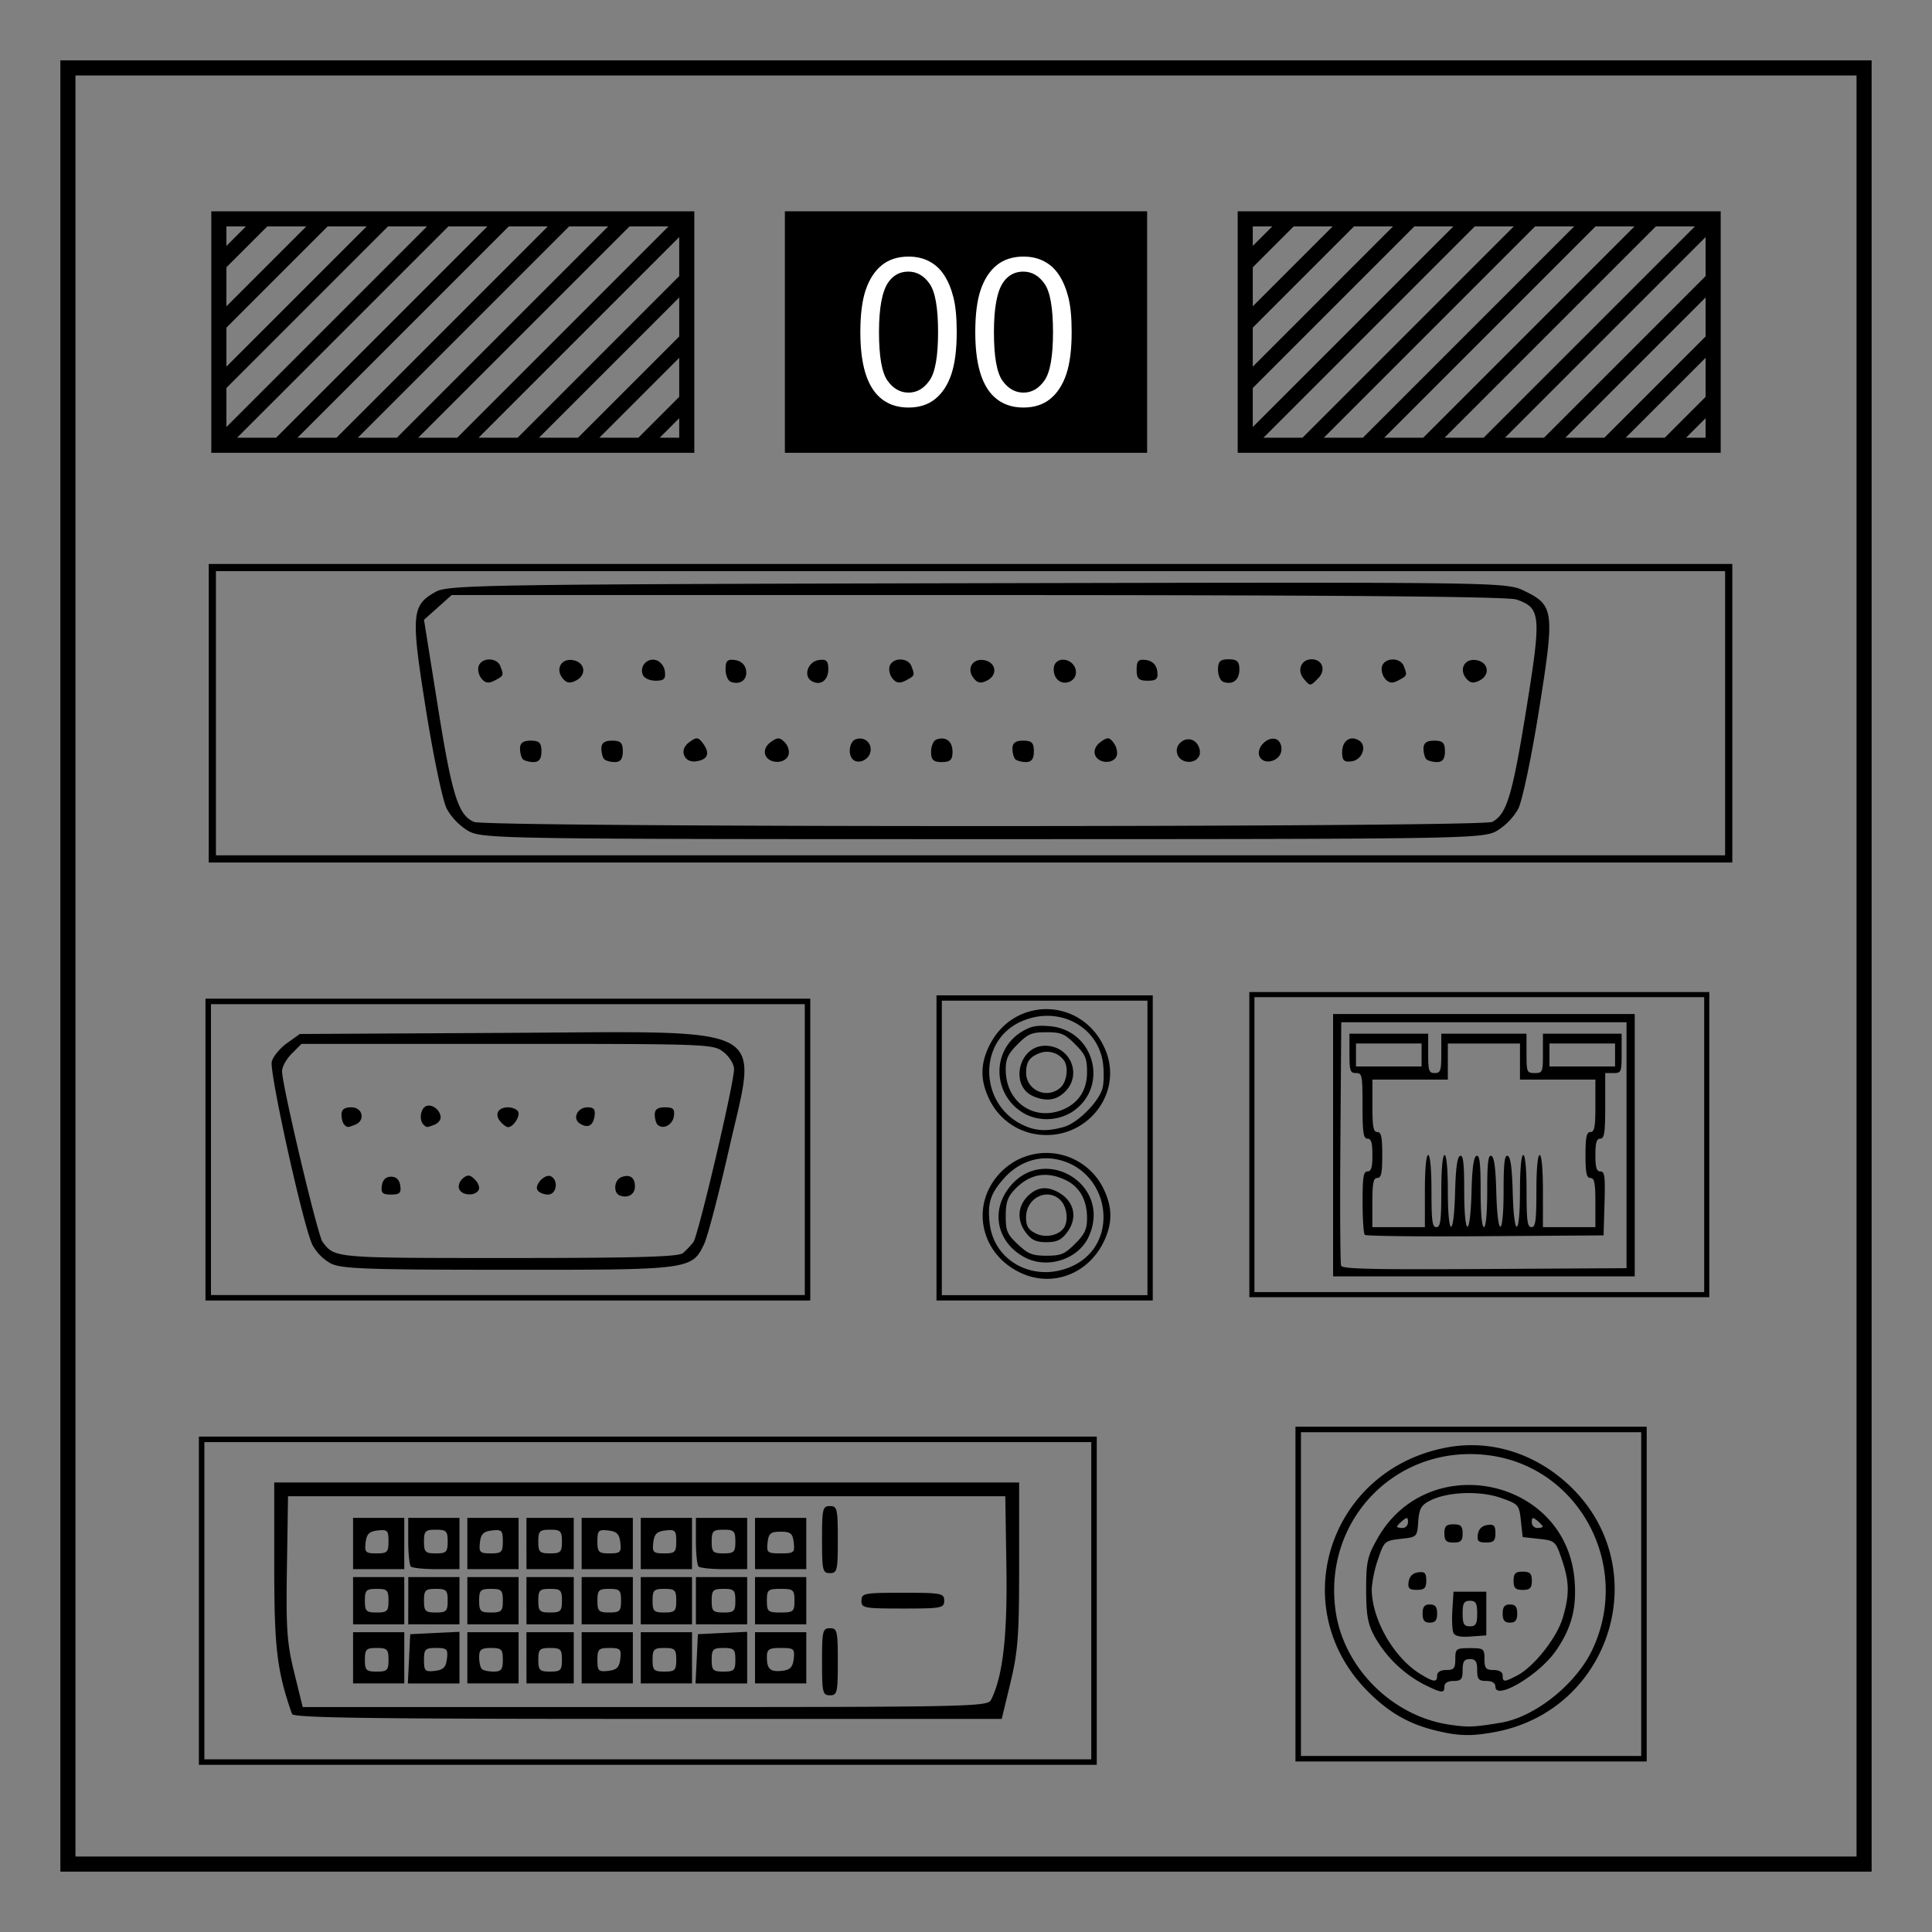
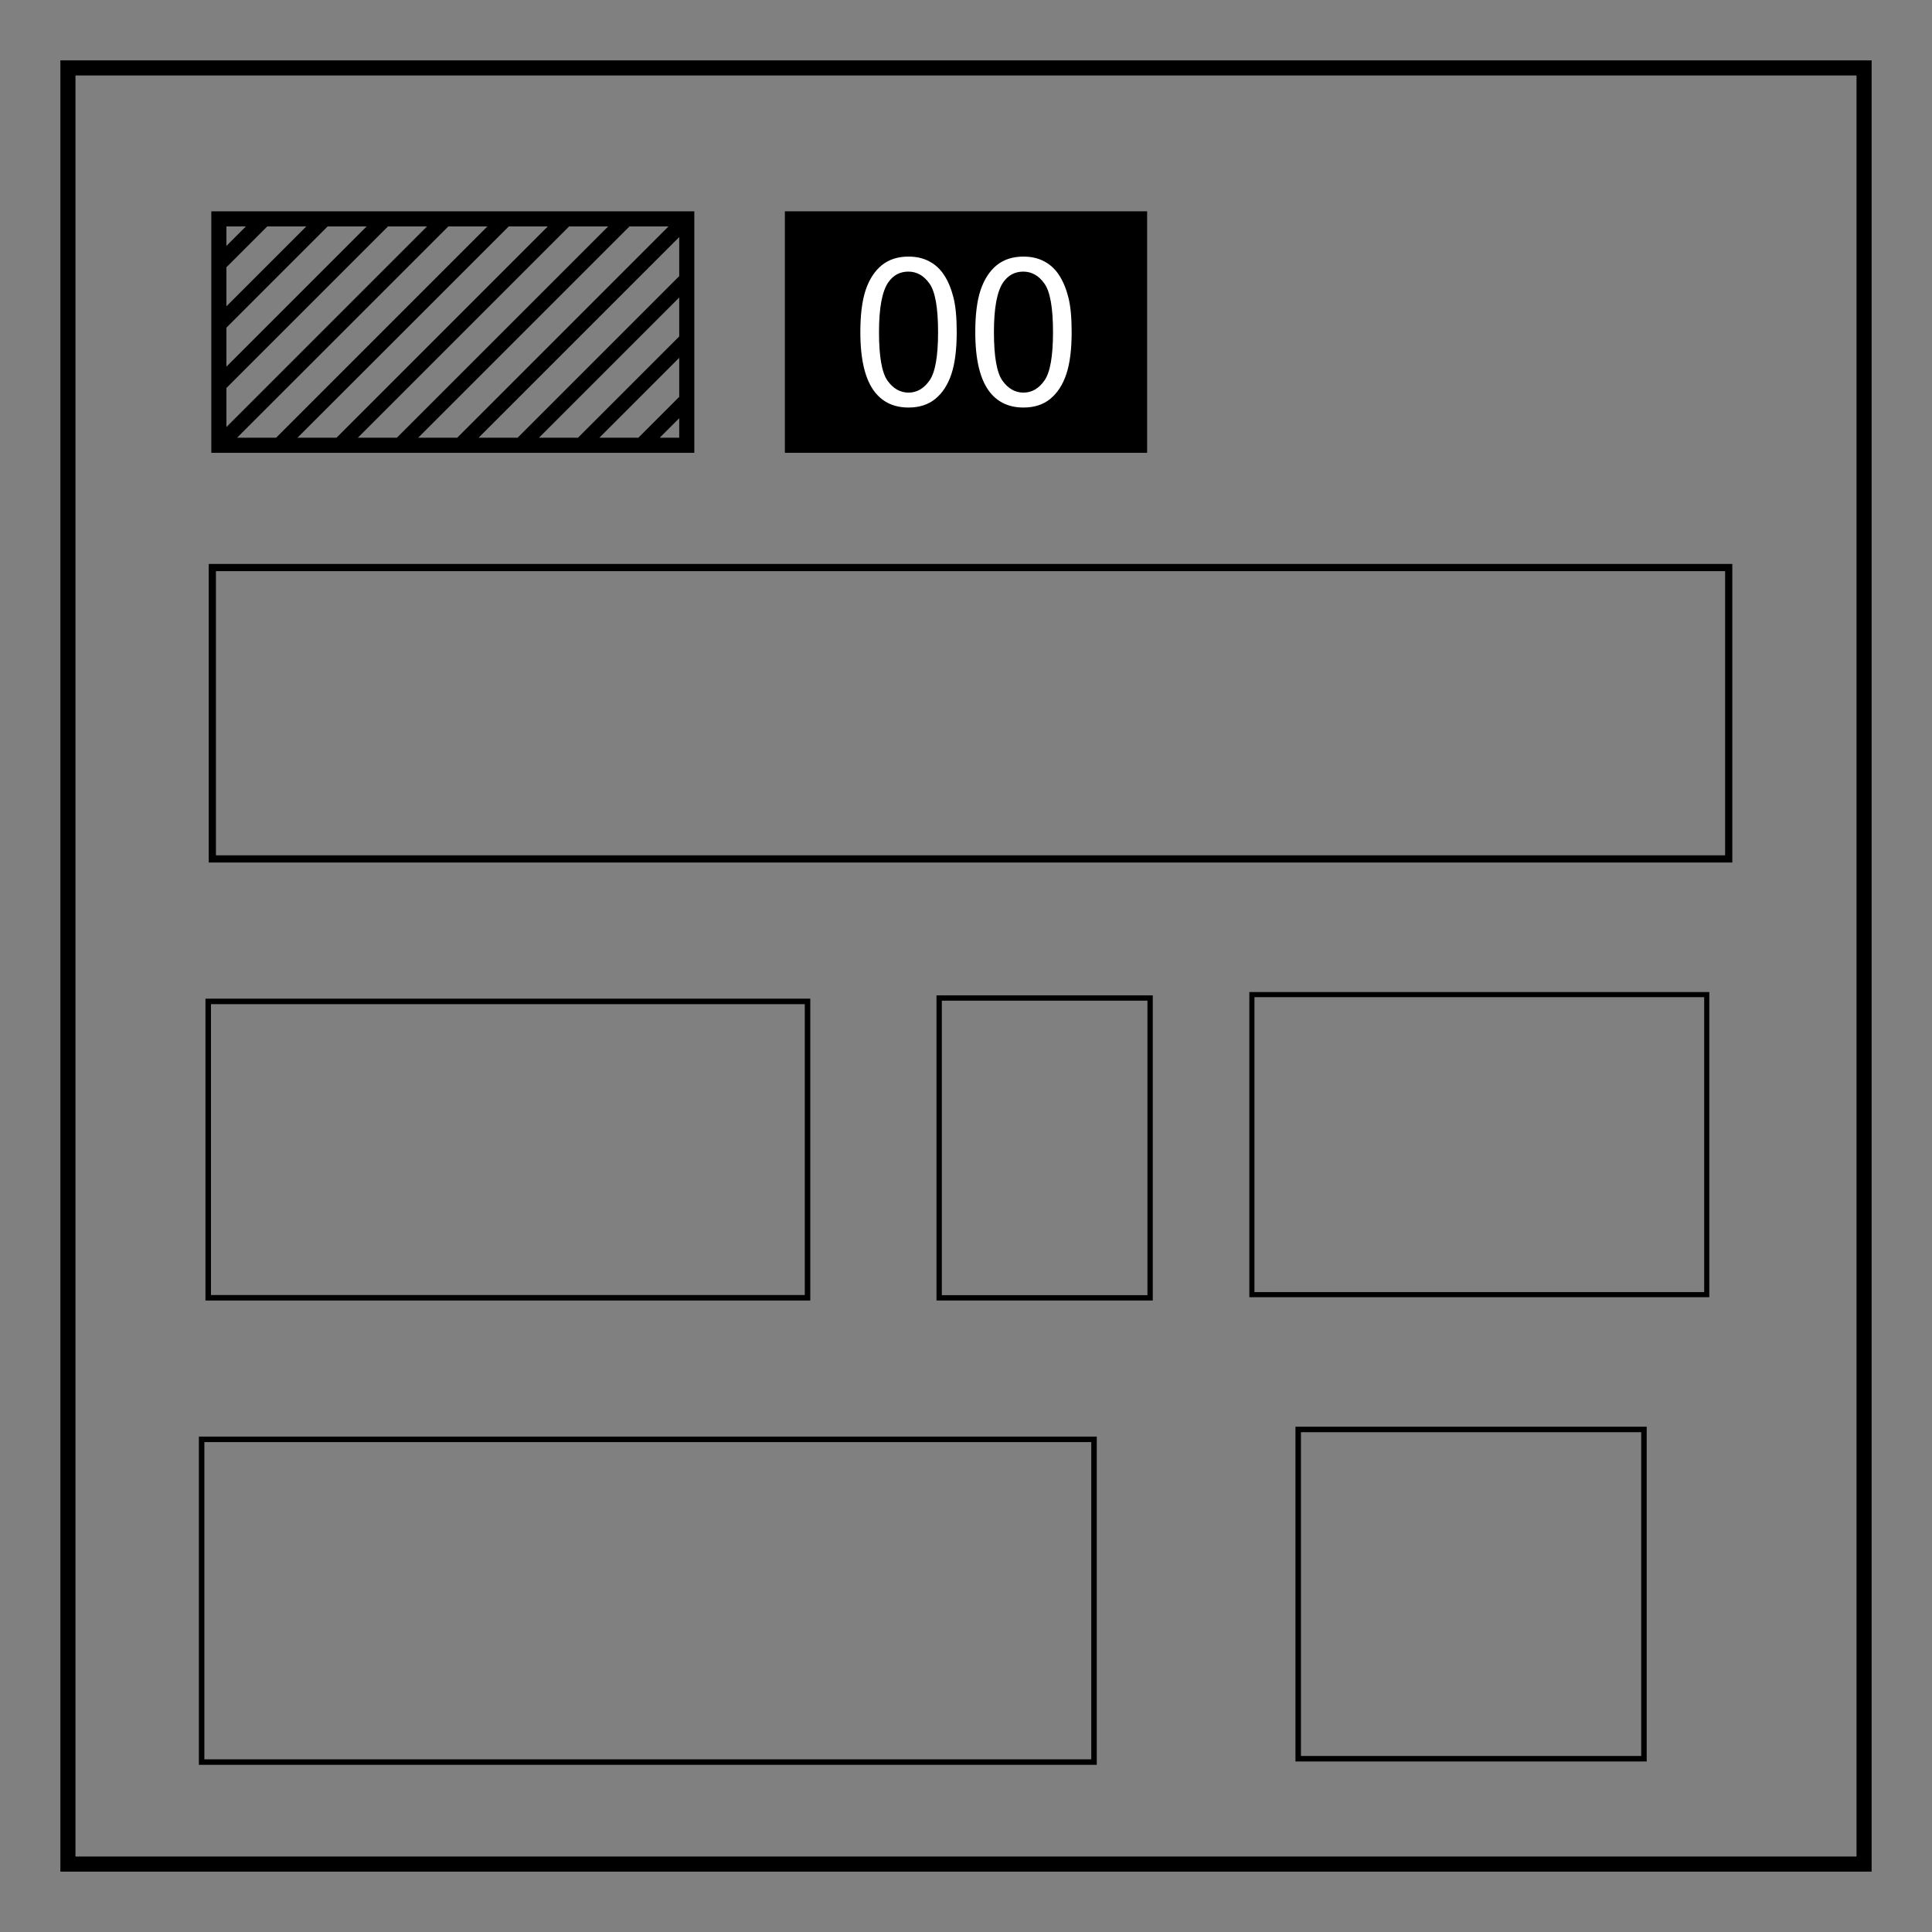
<svg xmlns="http://www.w3.org/2000/svg" width="512" height="512" fill="none">
  <rect width="100%" height="100%" fill="#808080" stroke="none" />
  <path d="m57.414 102.586 45.172-45.172M57.414 86.586l29.172-29.172M57.414 70.586l13.172-13.172m48 0-61.172 61.172m77.172-61.172-61.172 61.172m77.172-61.172-61.172 61.172M58 58h124v60H58Zm108.586-.586-61.172 61.172m77.172-45.172-45.172 45.172m45.171-29.172-29.171 29.172m29.172-13.172-13.172 13.172m13.172-61.172-61.172 61.172" style="fill:none;fill-opacity:1;fill-rule:evenodd;stroke:#000;stroke-width:4;stroke-opacity:1" />
  <path d="M18 18h476v476H18Z" style="fill:none;fill-rule:evenodd;stroke:#000;stroke-width:4;stroke-miterlimit:4;stroke-dasharray:none;fill-opacity:1" />
-   <path d="m329.414 102.586 45.172-45.172m-45.172 29.172 29.172-29.172m-29.172 13.172 13.172-13.172m48 0-61.172 61.172m77.172-61.172-61.172 61.172m77.172-61.172-61.172 61.172M330 58h124v60H330Zm108.586-.586-61.172 61.172m77.172-45.172-45.172 45.172m45.172-29.172-29.172 29.172m29.172-13.172-13.172 13.172m13.172-61.172-61.172 61.172" style="fill:none;fill-opacity:1;fill-rule:evenodd;stroke:#000;stroke-width:4;stroke-opacity:1" />
  <path d="M208 56h96v64h-96z" style="fill:#000;fill-opacity:1;fill-rule:evenodd;stroke:none;stroke-width:4;stroke-opacity:1" />
  <path d="M228 88.013q0-6.947 1.416-11.169 1.443-4.248 4.248-6.546Q236.496 68 240.771 68q3.153 0 5.53 1.283 2.378 1.255 3.928 3.66 1.55 2.378 2.431 5.825.882 3.42.882 9.245 0 6.894-1.416 11.143-1.416 4.221-4.248 6.546Q245.073 108 240.77 108q-5.664 0-8.897-4.061Q228 99.049 228 88.013Zm4.943 0q0 9.646 2.244 12.853 2.271 3.18 5.584 3.18 3.313 0 5.557-3.207 2.271-3.206 2.271-12.826 0-9.672-2.27-12.852-2.245-3.18-5.611-3.18-3.313 0-5.29 2.806-2.485 3.58-2.485 13.226zm25.515 0q0-6.947 1.416-11.169 1.443-4.248 4.248-6.546Q266.954 68 271.23 68q3.153 0 5.53 1.283 2.378 1.255 3.928 3.66 1.55 2.378 2.431 5.825.882 3.42.882 9.245 0 6.894-1.416 11.143-1.416 4.221-4.248 6.546Q275.53 108 271.229 108q-5.664 0-8.897-4.061-3.874-4.89-3.874-15.926zm4.943 0q0 9.646 2.244 12.853 2.271 3.18 5.584 3.18 3.313 0 5.557-3.207 2.271-3.206 2.271-12.826 0-9.672-2.27-12.852-2.245-3.18-5.611-3.18-3.313 0-5.29 2.806-2.485 3.58-2.485 13.226z" style="font-style:normal;font-variant:normal;font-weight:400;font-stretch:normal;font-size:54.72px;line-height:1;font-family:Arial;-inkscape-font-specification:Arial;text-align:center;letter-spacing:0;word-spacing:0;writing-mode:lr-tb;text-anchor:middle;fill:#fff;fill-opacity:1;stroke-width:1" />
  <path stroke="#000" stroke-width="1.907" d="M56.271 150.407h401.857v77.215H56.271Z" />
  <path stroke="#000" d="M55.18 265.385h158.826v78.54H55.18Zm-1.748 116.056h236.494v85.528H53.432Zm290.606-2.62h91.627v87.26h-91.627z" style="stroke-width:1.456" />
  <path stroke="#000" stroke-width="1.412" d="M248.887 264.483h55.902v79.457h-55.902z" />
  <path stroke="#000" stroke-width="1.354" d="M331.765 263.58h120.54v79.515h-120.54Z" />
-   <path fill="#000" d="M124.227 220.285a16.29 16.29 0 0 1-5.837-5.954c-1.078-2.126-3.567-14.005-5.532-26.394-4.018-25.2-3.814-27.573 2.707-31.154 3.261-1.776 14.15-1.95 143.542-2.227 139.246-.291 140.076-.291 144.851 2.038 7.89 3.814 8.08 5.299 3.93 31.343-1.965 12.389-4.454 24.268-5.531 26.394a16.363 16.363 0 0 1-5.867 5.968c-3.712 1.98-9.841 2.082-136.117 2.082-126.29 0-132.419-.102-136.131-2.096zm271.244-2.475c3.843-2.067 5.299-6.9 9.026-29.902 4.018-24.967 3.857-26.772-2.62-29.029-2.3-.8-48.551-1.179-142.8-1.179H119.686l-3.654 3.276-3.668 3.275 3.654 22.885c3.785 23.759 5.444 28.985 9.652 30.689 3.654 1.47 267.05 1.455 269.802-.015zM138.567 201.2c-.408-.423-.757-1.704-.757-2.84 0-1.455.844-2.081 2.839-2.081 2.27 0 2.839.568 2.839 2.839 0 1.994-.626 2.838-2.082 2.838-1.15 0-2.417-.349-2.839-.757zm21.56 0c-.407-.423-.757-1.704-.757-2.84 0-1.455.845-2.081 2.84-2.081 2.27 0 2.838.568 2.838 2.839 0 1.994-.626 2.838-2.082 2.838-1.15 0-2.417-.349-2.839-.757zm21.182-1.034c-.48-1.238.03-2.519 1.412-3.523 1.878-1.369 2.344-1.31 3.61.407 1.893 2.592 1.253 4.251-1.805 4.703-1.528.218-2.766-.379-3.202-1.587zm21.531-.073c-.436-1.165.102-2.475 1.398-3.421 1.805-1.31 2.373-1.31 3.756.073.873.902 1.31 2.43.931 3.42-.902 2.36-5.168 2.3-6.085-.072zm23.147 1.135c-1.339-1.339-.888-4.673.728-5.284 2.286-.874 4.426.903 3.96 3.29-.422 2.184-3.29 3.407-4.688 1.994zm20.76-2.023c0-1.5.64-2.955 1.427-3.232 2.49-.873 4.25.466 4.25 3.261 0 2.14-.596 2.722-2.838 2.722s-2.839-.582-2.839-2.751zm22.317 1.994c-.422-.422-.757-1.703-.757-2.838 0-1.456.845-2.082 2.84-2.082 2.27 0 2.838.568 2.838 2.839 0 1.994-.626 2.838-2.082 2.838-1.15 0-2.417-.349-2.839-.757zm21.153-1.106c-.437-1.165.116-2.475 1.441-3.45 1.864-1.369 2.33-1.325 3.509.276.742 1.02 1.077 2.563.742 3.436-.844 2.198-4.819 2.009-5.692-.262zm21.837-.102c-1.107-2.912 2.678-5.43 4.862-3.246.903.902 1.31 2.43.946 3.42-.917 2.388-4.862 2.286-5.808-.174zm21.691.35c-.859-2.242 2.213-5.3 4.44-4.44.976.378 1.587 1.717 1.383 3.071-.407 2.882-4.833 3.93-5.823 1.368zm21.939-1.02c0-3.013 2.169-4.513 4.47-3.086 2.212 1.369.916 5.095-1.922 5.518-2.039.29-2.548-.19-2.548-2.432zM378 201.2c-.422-.422-.757-1.703-.757-2.838 0-1.456.845-2.082 2.839-2.082 2.271 0 2.839.568 2.839 2.839 0 1.994-.626 2.838-2.082 2.838-1.15 0-2.417-.349-2.839-.757zm-250.396-21.385c-.772-.917-1.092-2.431-.728-3.378.873-2.256 4.833-2.212 5.707.073.96 2.504.946 2.533-1.456 3.814-1.601.86-2.519.728-3.538-.51zm21.546 0c-2.01-2.417-.495-5.328 2.547-4.892 3.276.466 3.93 3.83 1.048 5.372-1.674.888-2.547.772-3.595-.48zm44.547.873c-.786-.262-1.412-1.747-1.412-3.304 0-2.271.48-2.766 2.547-2.46 1.587.232 2.68 1.28 2.897 2.765.35 2.475-1.528 3.887-4.032 3.014zm21.342-.247c-2.213-1.369-.903-5.11 1.936-5.518 2.038-.29 2.533.19 2.533 2.431 0 3.014-2.154 4.513-4.47 3.087zm21.487-.626c-.757-.917-1.077-2.431-.728-3.378.874-2.256 4.848-2.212 5.722.073.96 2.504.946 2.533-1.456 3.814-1.602.86-2.519.728-3.538-.51zm21.56 0c-2.008-2.417-.494-5.328 2.548-4.892 3.276.466 3.93 3.83 1.048 5.372-1.674.888-2.547.772-3.595-.48zm21.634-.437c-.583-1.063-.626-2.606-.146-3.407 1.369-2.198 5.139-1.019 5.532 1.733.437 3.144-3.887 4.484-5.386 1.674zm44.474 1.31c-.786-.262-1.412-1.718-1.412-3.232 0-2.169.582-2.736 2.824-2.736s2.839.582 2.839 2.707c0 2.795-1.747 4.15-4.25 3.276zm21.284-.844c-1.834-2.227-.64-5.124 2.11-5.124 2.912 0 3.888 2.911 1.719 5.066-2.126 2.125-2.097 2.125-3.83.058zm21.546-.03c-.757-.916-1.078-2.43-.728-3.377.873-2.256 4.847-2.212 5.72.073.962 2.504.947 2.533-1.455 3.814-1.601.86-2.518.728-3.537-.51zm21.56 0c-2.01-2.416-.495-5.327 2.547-4.89 3.276.465 3.931 3.828 1.049 5.371-1.675.888-2.548.772-3.596-.48zm-218.209-.945a2.882 2.882 0 0 1 3.32-3.96c1.164.218 2.3 1.543 2.489 2.94.29 2.039-.175 2.548-2.431 2.548-1.53 0-3.058-.684-3.378-1.528zm130.847-1.398c0-2.373.466-2.839 2.547-2.548 1.645.233 2.679 1.281 2.912 2.912.291 2.082-.175 2.562-2.548 2.562s-2.911-.539-2.911-2.911zM77.38 454.216c-3.974-11.384-4.702-17.397-4.702-39.146v-22.201h197.405v21.662c.015 18.794-.29 22.958-2.285 31.329l-2.33 9.666h-93.81c-74.115 0-93.914-.276-94.278-1.31zm185.206-3.64c3.16-6.186 4.411-16.887 4.12-35.259l-.291-18.794H76.332l-.291 18.794c-.262 16.363-.015 19.988 1.936 27.952l2.242 9.127h90.71c85.339 0 90.769-.116 91.657-1.834zm-44.737-10.19c0-8.181.16-8.88 2.097-8.88 1.921 0 2.082.699 2.082 8.88 0 8.182-.16 8.88-2.082 8.88-1.936 0-2.097-.698-2.097-8.88zm-124.28-1.048v-6.784h13.567v13.568H93.568Zm9.39.524c0-2.78-.335-3.13-3.13-3.13-2.781 0-3.13.35-3.13 3.13s.349 3.13 3.13 3.13c2.795 0 3.13-.35 3.13-3.13zm5.444-.262.306-6.522 6.522-.32 6.536-.306v13.684h-13.684zm10.045 0c.291-2.577 0-2.868-2.883-2.868-2.882 0-3.202.32-3.202 3.203 0 2.868.29 3.159 2.868 2.868 2.256-.262 2.955-.947 3.202-3.203zm5.401-.262v-6.784h13.582v13.568H123.85zm9.404.524c0-2.78-.349-3.13-3.13-3.13-2.59 0-3.144.422-3.144 2.431 0 1.34.32 2.752.699 3.13.393.393 1.79.699 3.144.699 2.01 0 2.431-.539 2.431-3.13zm6.26-.524v-6.784h12.535v13.568h-12.52zm9.405.524c0-2.78-.35-3.13-3.13-3.13s-3.13.35-3.13 3.13.35 3.13 3.13 3.13 3.13-.35 3.13-3.13zm5.226-.524v-6.784h13.568v13.568h-13.568Zm10.249.262c.29-2.577 0-2.868-2.868-2.868-2.883 0-3.203.32-3.203 3.203 0 2.868.291 3.159 2.868 2.868 2.257-.262 2.94-.947 3.203-3.203zm5.415-.262v-6.784h13.583v13.568h-13.583zm9.405.524c0-2.78-.35-3.13-3.145-3.13-2.78 0-3.13.35-3.13 3.13s.35 3.13 3.13 3.13c2.795 0 3.145-.35 3.145-3.13zm5.43-.262.306-6.522 6.536-.32 6.522-.306v13.684h-13.684zm10.234.262c0-2.78-.35-3.13-3.144-3.13-2.766 0-3.13.35-3.13 3.13s.349 3.13 3.13 3.13c2.795 0 3.144-.35 3.144-3.13zm5.212-.524v-6.784h13.582v13.568H200.09zm10.263.262c.291-2.664.044-2.868-3.406-2.868-3.203 0-3.713.335-3.713 2.431 0 3.203.917 3.99 4.135 3.61 2.023-.232 2.722-.99 2.984-3.173zM93.568 424.198v-6.26h13.568v12.52H93.568Zm9.39 0c0-2.795-.334-3.13-3.13-3.13-2.78 0-3.13.335-3.13 3.13 0 2.78.35 3.13 3.13 3.13 2.796 0 3.13-.35 3.13-3.13zm5.241 0v-6.26h13.568v12.52h-13.582zm10.438 0c0-2.795-.35-3.13-3.144-3.13-2.78 0-3.13.335-3.13 3.13 0 2.78.35 3.13 3.13 3.13 2.795 0 3.144-.35 3.144-3.13zm5.212 0v-6.26h13.582v12.52H123.85zm9.404 0c0-2.795-.349-3.13-3.13-3.13-2.795 0-3.144.335-3.144 3.13 0 2.78.35 3.13 3.144 3.13 2.781 0 3.13-.35 3.13-3.13zm6.26 0v-6.26h12.535v12.52h-12.52zm9.405 0c0-2.795-.35-3.13-3.13-3.13s-3.13.335-3.13 3.13c0 2.78.35 3.13 3.13 3.13s3.13-.35 3.13-3.13zm5.226 0v-6.26h13.568v12.52h-13.568Zm10.438 0c0-2.795-.35-3.13-3.13-3.13s-3.13.335-3.13 3.13c0 2.78.35 3.13 3.13 3.13s3.13-.35 3.13-3.13zm5.226 0v-6.26h13.583v12.52h-13.583zm9.405 0c0-2.795-.35-3.13-3.145-3.13-2.78 0-3.13.335-3.13 3.13 0 2.78.35 3.13 3.13 3.13 2.795 0 3.145-.35 3.145-3.13zm5.211 0v-6.26h13.583v12.52h-13.583zm10.453 0c0-2.795-.35-3.13-3.144-3.13-2.766 0-3.13.335-3.13 3.13 0 2.78.349 3.13 3.13 3.13 2.795 0 3.144-.35 3.144-3.13zm5.212 0v-6.26h13.582v12.52H200.09zm10.452 0c0-2.883-.29-3.13-3.654-3.13-3.363 0-3.654.247-3.654 3.13 0 2.882.291 3.13 3.64 3.13 3.377 0 3.668-.248 3.668-3.13zm17.761 0c0-1.966.684-2.097 10.962-2.097 10.264 0 10.962.146 10.962 2.097 0 1.95-.698 2.081-10.962 2.081-10.278 0-10.976-.13-10.976-2.081zm-10.453-16.189c0-8.181.16-8.88 2.097-8.88 1.921 0 2.082.699 2.082 8.88 0 8.182-.16 8.88-2.082 8.88-1.936 0-2.097-.698-2.097-8.88zm-124.28 1.048v-6.798h13.567v13.582H93.568Zm9.39-.596c0-2.883-.292-3.174-2.869-2.868-2.256.247-2.94.946-3.202 3.202-.291 2.577 0 2.868 2.868 2.868 2.882 0 3.202-.32 3.202-3.202zm5.924 6.682c-.378-.379-.698-3.436-.698-6.784v-6.1h13.582v13.582h-6.1c-3.348 0-6.405-.32-6.784-.698zm9.754-6.61c0-2.795-.35-3.144-3.144-3.144-2.78 0-3.13.35-3.13 3.144 0 2.78.35 3.13 3.13 3.13 2.795 0 3.144-.35 3.144-3.13zm5.212.524v-6.798h13.582v13.582H123.85zm9.404-.596c0-2.883-.29-3.174-2.868-2.868-2.256.247-2.955.946-3.202 3.202-.291 2.577 0 2.868 2.868 2.868 2.882 0 3.202-.32 3.202-3.202zm6.26.582v-6.784h12.535v13.582h-12.52zm9.405-.51c0-2.795-.35-3.144-3.13-3.144s-3.13.35-3.13 3.144c0 2.78.35 3.13 3.13 3.13s3.13-.35 3.13-3.13zm5.226.524v-6.798h13.568v13.582h-13.568Zm10.249-.262c-.262-2.256-.946-2.955-3.203-3.202-2.577-.292-2.868 0-2.868 2.868 0 2.882.32 3.202 3.203 3.202 2.868 0 3.159-.29 2.868-2.868zm5.415.262v-6.798h13.583v13.582h-13.583zm9.405-.596c0-2.883-.291-3.174-2.883-2.868-2.256.247-2.94.946-3.202 3.202-.292 2.577 0 2.868 2.882 2.868 2.868 0 3.203-.32 3.203-3.202zm5.91 6.682c-.378-.379-.699-3.436-.699-6.784v-6.1h13.583v13.582h-6.1c-3.348 0-6.405-.32-6.784-.698zm9.754-6.61c0-2.795-.35-3.144-3.144-3.144-2.766 0-3.13.35-3.13 3.144 0 2.78.349 3.13 3.13 3.13 2.795 0 3.144-.35 3.144-3.13zm5.212.524v-6.798h13.582v13.582H200.09zm10.263-.262c-.291-2.43-.83-2.882-3.465-2.882-2.65 0-3.202.451-3.464 2.882-.306 2.664-.059 2.868 3.464 2.868s3.77-.204 3.465-2.868zM87.687 334.841a12.432 12.432 0 0 1-4.92-4.979c-2.446-5.153-11.428-45.755-10.744-48.521.35-1.354 2.154-3.552 4.032-4.892l3.407-2.43 54.126-.292c71.814-.379 67.214-2.766 59.63 30.703-2.708 11.908-5.678 23.263-6.61 25.229-3.232 6.813-3.712 6.885-52.117 6.842-37.312 0-43.936-.248-46.804-1.66zm93.302-2.766c.873-.728 2.096-2.038 2.766-2.911 1.295-1.747 10.773-42.058 10.773-45.829 0-1.295-1.238-3.319-2.766-4.513-2.723-2.14-3.713-2.183-57.315-2.183H79.9l-2.577 2.576c-1.427 1.427-2.577 3.509-2.577 4.659 0 3.712 9.434 43.484 10.715 45.202 3.26 4.353 2.766 4.31 49.176 4.31 34.299 0 45.16-.306 46.353-1.31zm-16.669-15.227c-1.878-.656-1.616-4.135.364-4.892 2.213-.859 3.581.087 3.581 2.475 0 2.053-1.805 3.174-3.93 2.417zm-63.123-2.635c.218-1.558 1.063-2.373 2.446-2.373 1.368 0 2.212.815 2.43 2.373.277 1.936-.16 2.358-2.43 2.358-2.286 0-2.723-.437-2.446-2.358zm20.483.858c-.32-.83.13-2.081.99-2.795 1.252-1.048 1.892-.99 3.203.35.917.902 1.339 2.154.946 2.795-1.02 1.645-4.47 1.412-5.14-.35zm20.774.35c-.932-1.5 2.14-4.571 3.64-3.64 2.008 1.238 1.339 4.79-.874 4.79-1.136 0-2.373-.524-2.766-1.165zM91.21 298.01c-.393-.393-.713-1.573-.713-2.62 0-1.37.786-1.937 2.62-1.937 3.028 0 3.785 3.538.976 4.615-2.053.786-2.039.786-2.897-.058zm21.007 0c-1.223-1.223-.757-4.31.743-4.892 1.63-.611 3.814 1.136 3.814 3.057 0 .684-.743 1.543-1.66 1.893-2.067.786-2.038.786-2.897-.058zm20.352-.83c-1.572-1.893-.553-3.727 2.067-3.727 1.092 0 2.286.495 2.65 1.092.699 1.135-1.237 4.163-2.65 4.163-.436 0-1.368-.684-2.067-1.528zm21.095.568c-2.053-1.31-.641-4.295 2.038-4.295 1.66 0 2.11.553 1.863 2.286-.378 2.62-1.79 3.348-3.901 2.009zm20.584.29c-.393-.407-.727-1.6-.727-2.663 0-1.369.786-1.922 2.693-1.922 2.198 0 2.635.437 2.373 2.358-.335 2.33-2.912 3.64-4.339 2.228zm206.126 160.546c-7.09-1.747-12.316-4.76-17.819-10.278-22.346-22.347-10.234-59.222 21.284-64.783 11.646-2.038 23.526 1.834 32.537 10.598 22.186 21.619 10.627 59.032-20.046 64.856-6.406 1.208-9.827 1.12-15.956-.394zm17.324-2.039c9.113-1.5 20.075-10.278 24.385-19.565 10.292-22.114-3.509-48.042-27.282-51.273-24.268-3.305-44.183 16.683-40.879 41.024 2.039 15.11 14.937 28.067 30.179 30.324 4.95.728 6.405.684 13.583-.51zm-20.381-10.176a32.246 32.246 0 0 1-13.102-12.781c-1.747-3.261-2.155-5.634-2.17-12.244 0-7.308.292-8.778 2.869-13.393 13.306-24.035 50.195-16.392 52.365 10.846.582 7.395-.801 12.636-4.921 18.634-4.411 6.405-16.057 13.35-16.057 9.55 0-.976-.874-1.514-2.417-1.514-2.038 0-2.417-.451-2.417-2.897 0-2.257-.436-2.897-1.921-2.897-1.514 0-1.937.64-1.937 2.911 0 2.432-.378 2.883-2.416 2.883-1.5 0-2.402.553-2.402 1.456 0 1.892-.684 1.82-5.46-.554zm3.538-2.343c0-.903.917-1.456 2.416-1.456 2.038 0 2.402-.437 2.402-2.897 0-2.737.219-2.897 3.873-2.897 3.64 0 3.858.16 3.858 2.911 0 2.431.378 2.883 2.416 2.883 1.5 0 2.402.553 2.402 1.456 0 1.79.379 1.79 3.8.029 4.47-2.315 10.554-10.002 12.127-15.315 1.834-6.173 1.776-9.58-.292-15.606-1.601-4.688-1.747-4.834-5.968-5.314l-4.368-.48-.466-4.339c-.465-4.221-.626-4.396-5.313-6.041-5.561-1.966-14.238-1.63-18.78.728-2.344 1.193-2.868 2.14-3.115 5.546-.292 4.106-.306 4.106-4.644 4.586-4.222.48-4.382.626-5.984 5.314a32.522 32.522 0 0 0-1.688 7.788c-.117 8.007 5.78 18.387 12.927 22.74 3.567 2.183 4.397 2.242 4.397.364zm4.28-11.414c-.292-.757-.408-3.494-.233-6.085l.29-4.702h8.692v11.573l-4.105.291c-2.897.219-4.28-.101-4.659-1.077zm6.332-4.993c0-2.737-.364-3.392-1.921-3.392-1.573 0-1.937.655-1.937 3.392 0 2.722.364 3.377 1.937 3.377 1.557 0 1.921-.655 1.921-3.377zm-14.47 0c0-1.776.51-2.417 1.921-2.417 1.427 0 1.937.64 1.937 2.417 0 1.761-.51 2.402-1.937 2.402-1.412 0-1.921-.64-1.921-2.402zm21.225 0c0-1.776.524-2.417 1.936-2.417 1.413 0 1.922.64 1.922 2.417 0 1.761-.51 2.402-1.922 2.402s-1.936-.64-1.936-2.402zm-24.908-8.444c.189-1.397 1.077-2.285 2.474-2.475 1.762-.262 2.184.146 2.184 2.155 0 2.023-.48 2.475-2.49 2.475-2.023 0-2.43-.393-2.183-2.17zm27.805-.247c0-1.937.48-2.417 2.417-2.417 1.921 0 2.416.48 2.416 2.417 0 1.921-.495 2.416-2.416 2.416-1.936 0-2.417-.495-2.417-2.416zm-18.343-12.55c0-1.935.495-2.416 2.417-2.416 1.936 0 2.416.48 2.416 2.417 0 1.936-.48 2.416-2.416 2.416-1.922 0-2.402-.48-2.402-2.416zm8.88.248c.19-1.397 1.078-2.285 2.475-2.475 1.762-.262 2.17.146 2.17 2.155 0 2.038-.466 2.475-2.475 2.475-2.038 0-2.431-.393-2.184-2.155zm-18.517-3.26c0-1.282-.262-1.355-1.456-.365-.8.655-1.456 1.369-1.456 1.573 0 .189.655.364 1.456.364.8 0 1.456-.714 1.456-1.573zm35.71 1.208c0-.204-.655-.918-1.455-1.573-1.18-.99-1.456-.917-1.456.364 0 .874.655 1.573 1.456 1.573.8 0 1.455-.175 1.455-.364zM270.58 337.36c-11.181-5.154-13.627-18.824-4.892-27.165a16.829 16.829 0 0 1 26.786 4.891c2.315 4.775 2.373 8.939.19 13.655-4.062 8.793-13.627 12.52-22.085 8.619zm13.538-1.806c13.073-5.94 10.074-25.665-4.324-28.358-4.891-.932-9.957.917-13.582 4.92-3.727 4.12-4.557 6.682-3.93 12.112 1.135 10.206 11.951 15.825 21.836 11.326zm-12.447-2.285c-6.973-3.64-9.099-11.326-4.891-17.63 8.822-13.204 28.46-2.067 21.647 12.273-2.766 5.852-10.86 8.429-16.741 5.357zm13.248-3.654c2.562-2.577 3.159-3.858 3.159-6.784 0-4.848-1.98-8.356-5.707-10.118-5.168-2.46-9.68-1.572-13.626 2.693-1.732 1.864-2.213 3.349-2.213 6.843 0 3.974.364 4.833 3.203 7.511 2.751 2.577 3.843 3.014 7.6 3.014 3.842 0 4.803-.393 7.57-3.16zm-12.928-2.795c-2.518-3.203-2.387-7.06.335-9.783 2.417-2.417 4.92-2.766 7.963-1.165 4.499 2.402 5.474 6.973 2.33 10.948-1.427 1.834-2.65 2.373-5.314 2.373s-3.887-.539-5.314-2.373zm10.002-1.5c1.164-1.82.771-5.343-.786-7.06-3.349-3.698-9.288-.947-9.288 4.309 0 2.33.538 3.246 2.445 4.25 2.577 1.355 6.26.627 7.629-1.499zm-8.662-24.981a16.64 16.64 0 0 1-11.195-9.099c-2.3-4.775-2.359-8.938-.19-13.655 6.26-13.54 24.458-13.54 30.718 0 5.765 12.49-5.62 25.884-19.333 22.754zm8.589-1.689c3.698-1.019 9.375-6.74 10.278-10.336.32-1.267.393-4.076.145-6.216-1.15-10.205-11.98-15.825-21.851-11.326-11.56 5.24-10.962 22.273.975 27.543 3.29 1.456 6.144 1.543 10.467.335zm-9.987-3.29c-8.851-4.586-9.52-16.77-1.208-21.91 2.446-1.514 4.062-1.82 7.628-1.485 11.821 1.136 15.65 16.233 5.765 22.71a12.738 12.738 0 0 1-12.185.685zm9.39-1.165c4.353-1.66 6.755-5.197 6.755-9.986 0-3.756-.422-4.746-3.174-7.498-2.766-2.766-3.727-3.159-7.599-3.159-3.872 0-4.819.393-7.6 3.16-2.576 2.576-3.173 3.857-3.173 6.783 0 8.386 7.192 13.583 14.791 10.7zm-7.323-3.61c-6.536-2.62-4.149-13.451 2.97-13.451 6.61 0 9.9 7.57 5.314 12.155-2.271 2.271-4.862 2.679-8.284 1.31zm7.046-2.373c1.66-1.5 2.184-5.314.961-7.119a5.532 5.532 0 0 0-6.434-2.023c-2.737 1.048-3.625 2.3-3.64 5.168-.029 4.717 5.59 7.162 9.113 3.974zm72.237 15.271V268.72h79.937v69.529h-79.937zm77.768 0v-32.58h-75.599l-.233 31.707c-.131 17.44-.044 32.217.19 32.813.334.874 8.341 1.049 38.04.874l37.602-.218zm-69.368 23.759c-.32-.32-.583-4.222-.583-8.691 0-6.639.233-8.109 1.31-8.109.976 0 1.296-1.063 1.296-4.353 0-3.275-.32-4.338-1.31-4.338-1.063 0-1.31-1.543-1.31-8.691 0-8.109-.102-8.691-1.732-8.691-1.544 0-1.733-.583-1.733-5.212v-5.212h20.862v5.212c0 4.63.189 5.212 1.732 5.212s1.747-.583 1.747-5.212v-5.212h22.58v5.212c0 4.979.101 5.212 2.183 5.212 2.067 0 2.17-.233 2.17-5.212v-5.212h20.86v5.212c0 4.979-.101 5.212-2.183 5.212h-2.17v8.69c0 7.134-.232 8.692-1.31 8.692-.975 0-1.295 1.063-1.295 4.338 0 3.334.306 4.353 1.34 4.353 1.12 0 1.295 1.31 1.077 8.473l-.248 8.472-31.343.219c-17.237.13-31.605-.03-31.94-.364zm15.926-11.588c0-5.794.335-9.565.874-9.565.524 0 .873 3.77.873 9.565 0 7.92.218 9.55 1.296 9.55 1.077 0 1.31-1.63 1.31-9.55 0-5.794.335-9.565.873-9.565.51 0 .86 3.77.86 9.565 0 12.418 1.6 12.665 1.921.29.175-6.463.582-9.389 1.34-9.636.815-.277 1.077 1.95 1.077 9.273 0 12.476 1.601 12.767 1.936.364.16-6.464.582-9.39 1.325-9.637.83-.277 1.091 1.95 1.091 9.273 0 5.838.335 9.623.874 9.623.524 0 .873-3.785.873-9.623 0-7.323.248-9.55 1.078-9.273.757.247 1.164 3.173 1.324 9.637.335 12.403 1.937 12.112 1.937-.364 0-7.323.262-9.55 1.077-9.273.757.247 1.165 3.173 1.34 9.637.32 12.374 1.92 12.127 1.92-.291 0-5.794.35-9.565.874-9.565s.874 3.77.874 9.565c0 7.92.218 9.55 1.296 9.55 1.077 0 1.31-1.63 1.31-9.55 0-5.794.335-9.565.873-9.565.51 0 .86 3.77.86 9.565v9.55h13.902v-6.508c0-5.211-.262-6.522-1.31-6.522-1.02 0-1.31-1.252-1.31-6.085 0-4.818.29-6.085 1.31-6.085 1.062 0 1.31-1.354 1.31-6.944V286.1h-19.988v-9.55h-19.115v9.55h-19.988v6.959c0 5.59.248 6.944 1.31 6.944 1.02 0 1.296 1.267 1.296 6.085 0 4.833-.276 6.085-1.31 6.085s-1.31 1.31-1.31 6.522v6.508h13.917zm-.873-36.06v-3.057h-17.382v6.085h17.382zm51.273 0v-3.057h-17.382v6.085h17.382z" style="stroke-width:1.456" />
</svg>